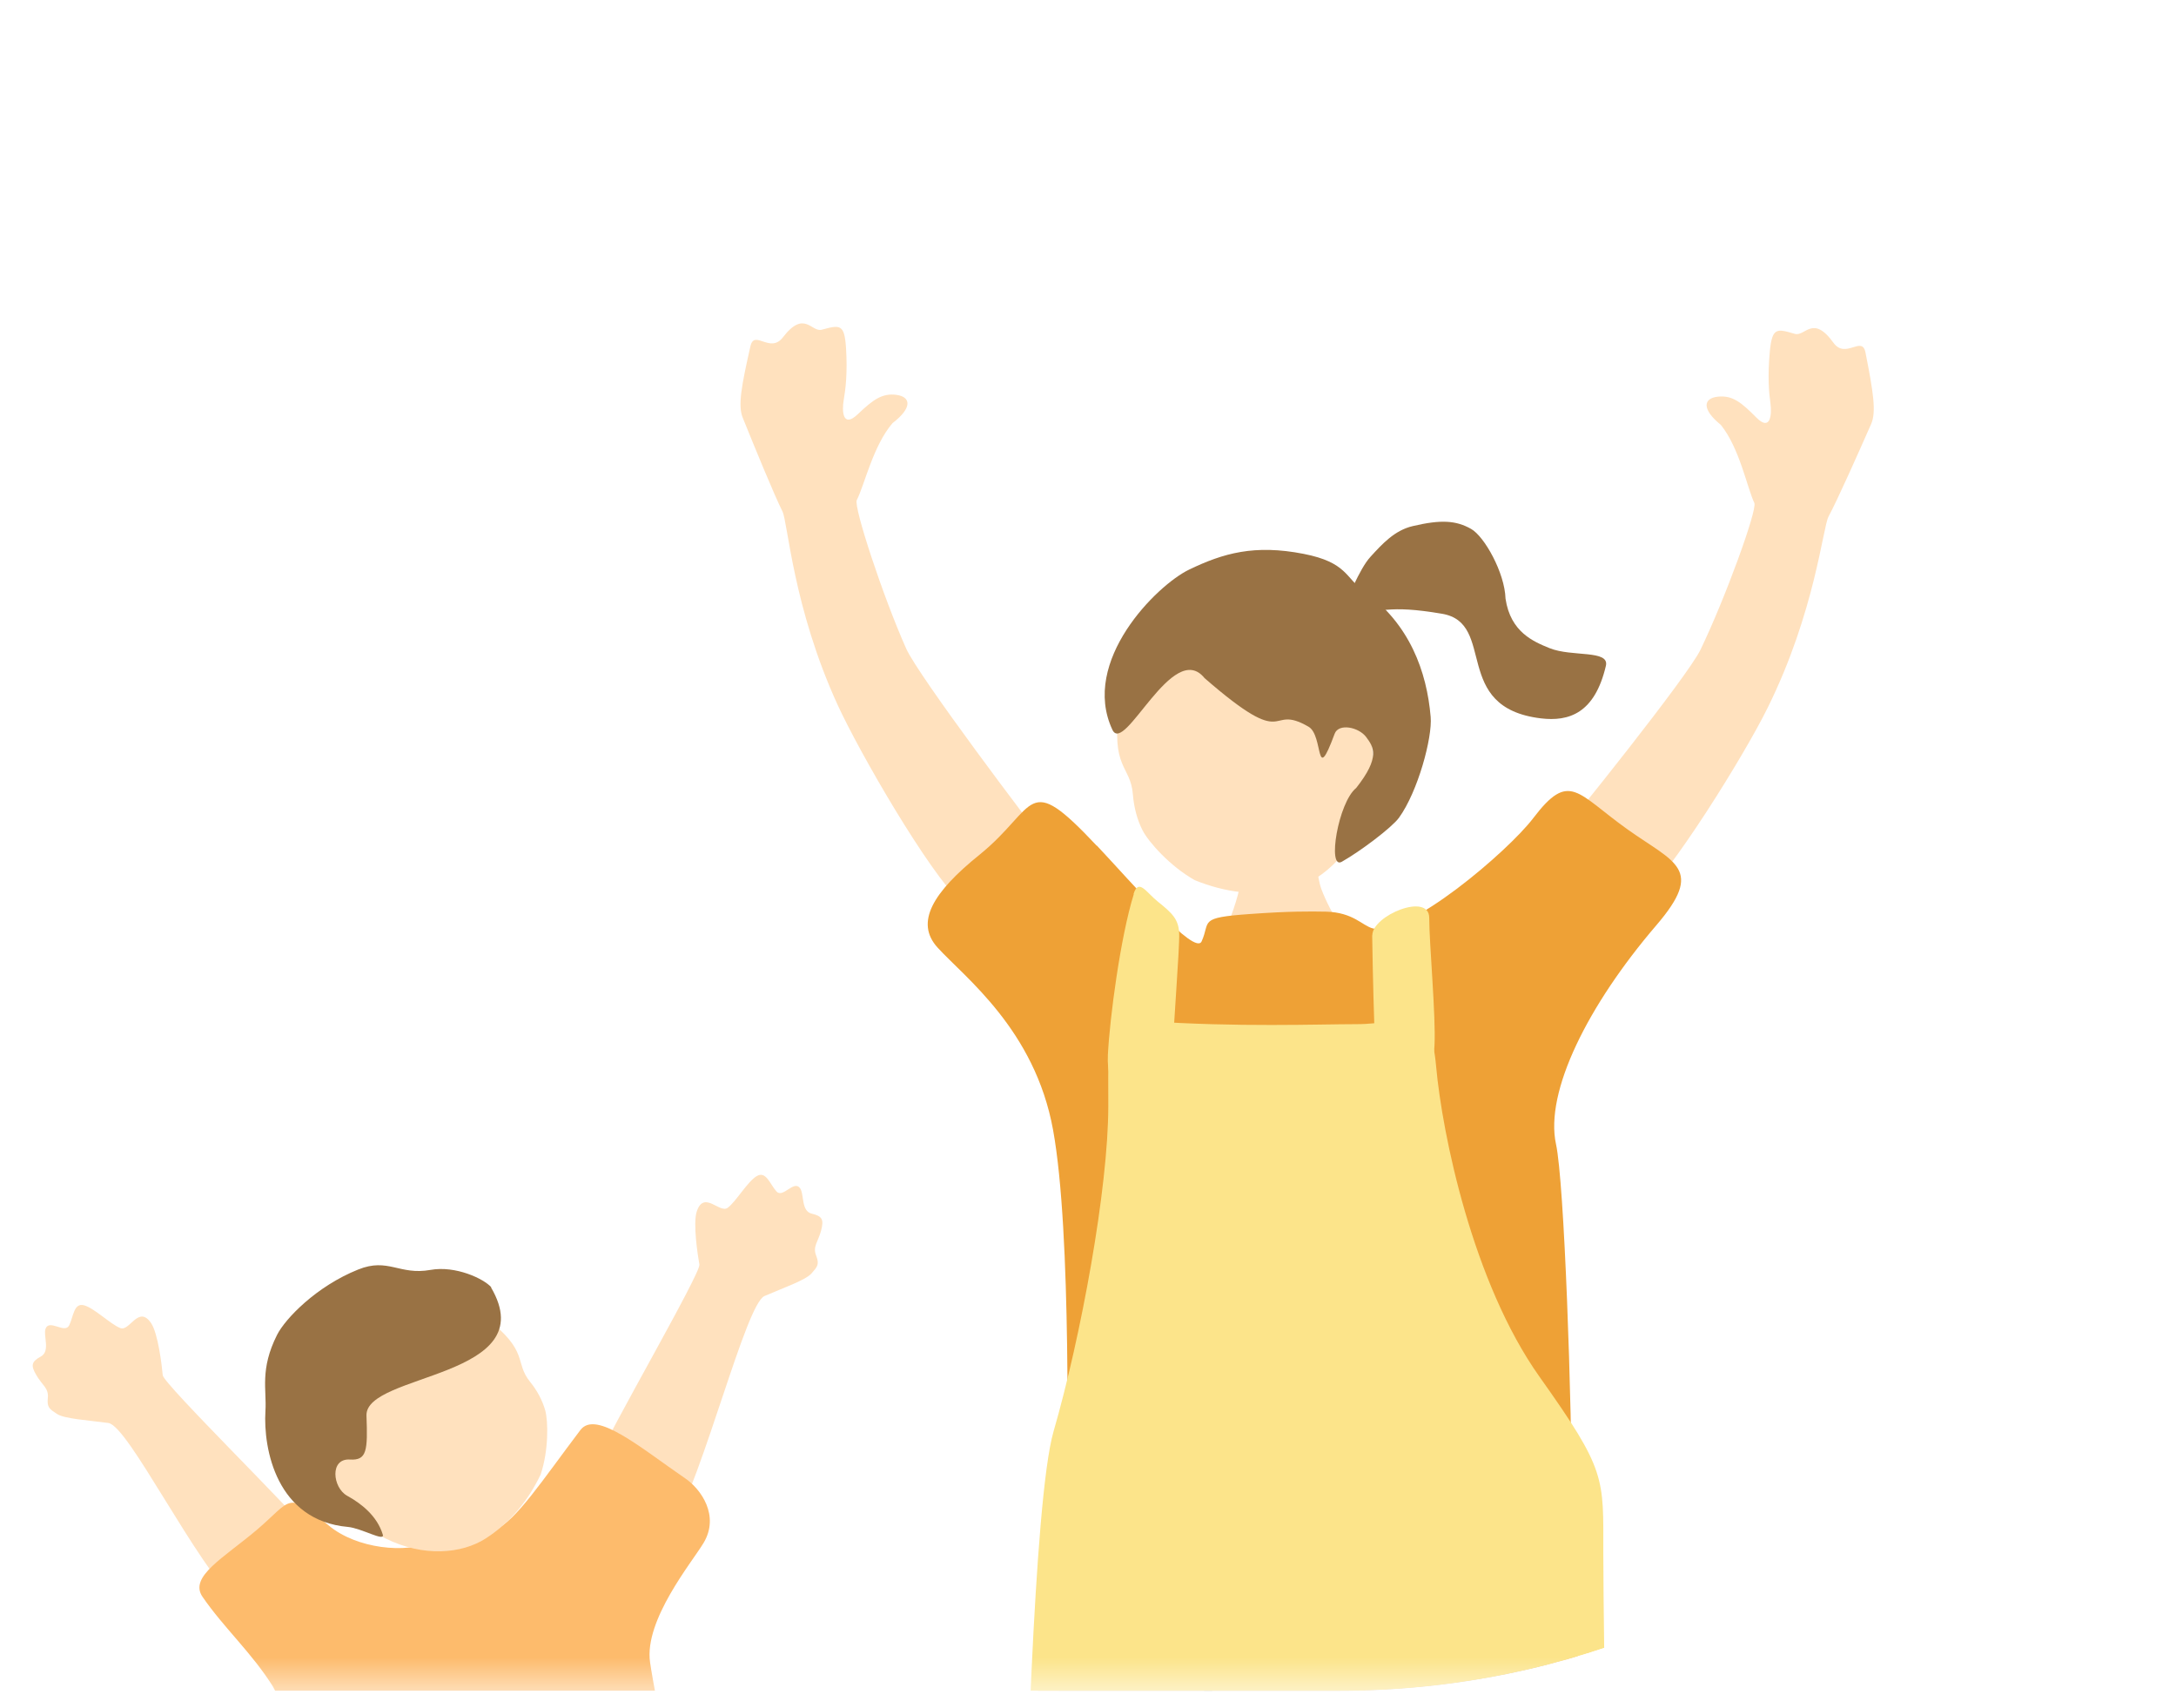
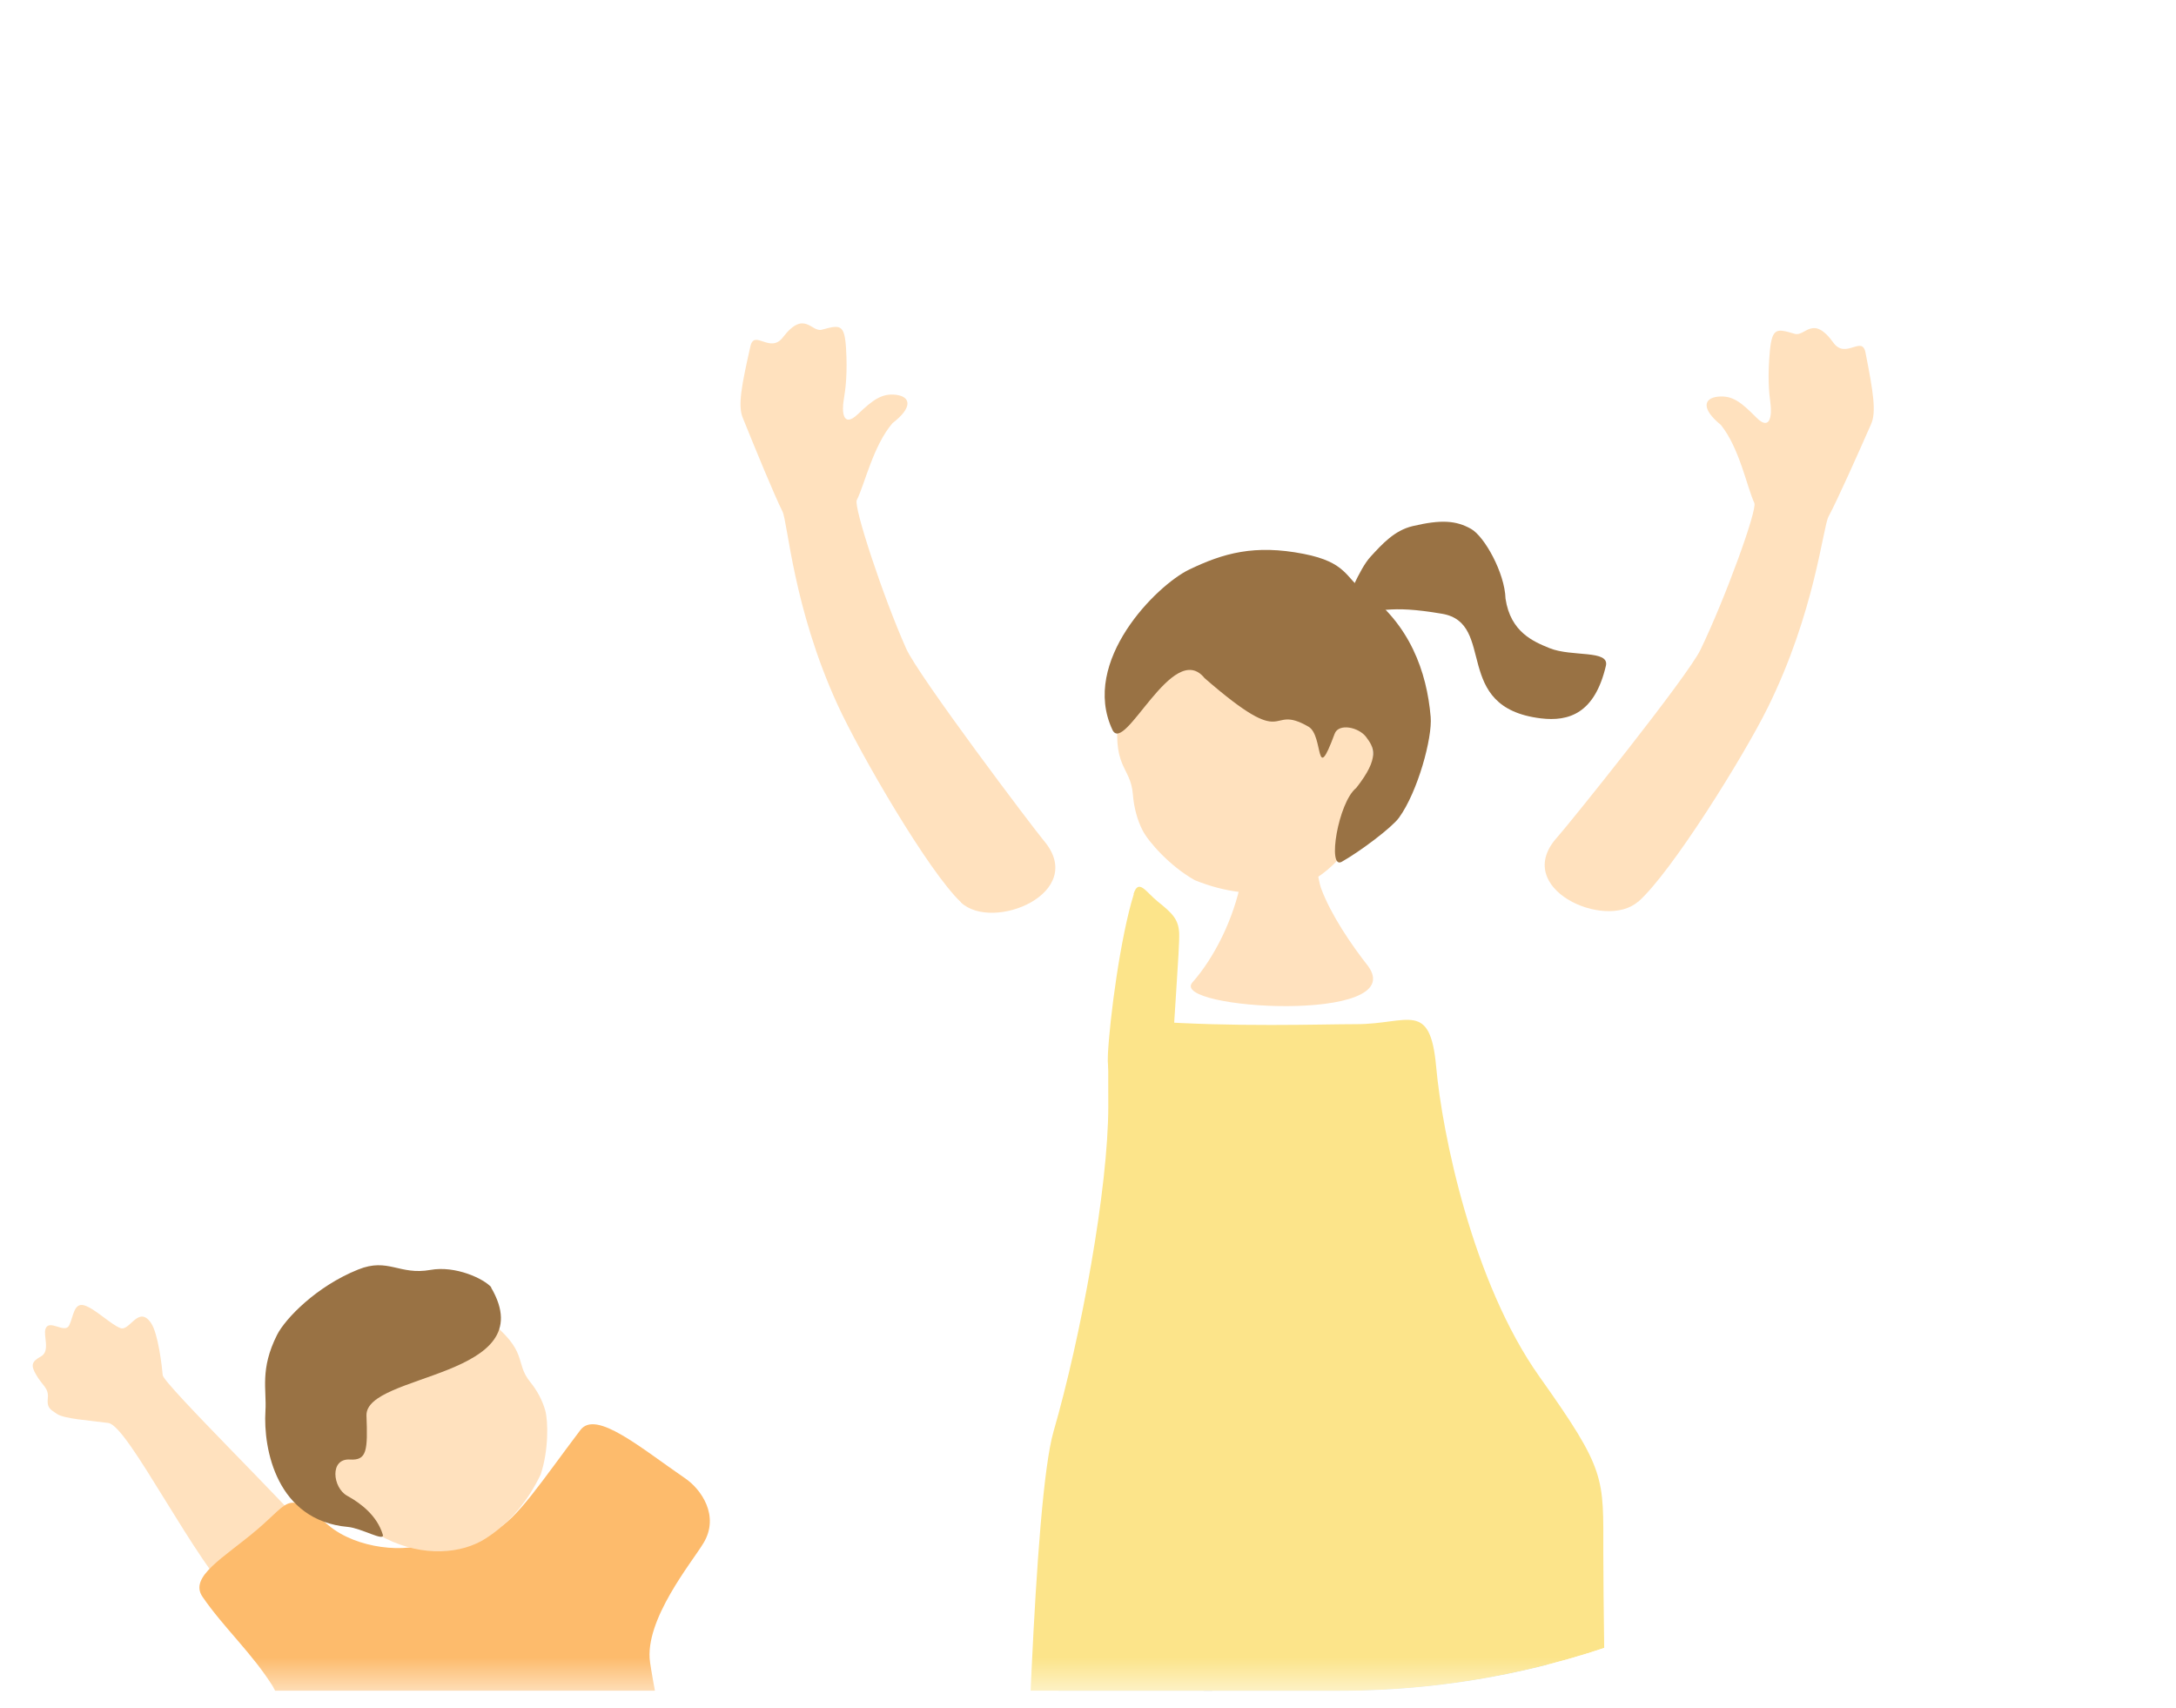
<svg xmlns="http://www.w3.org/2000/svg" width="65" height="51" viewBox="0 0 65 51" fill="none">
  <g clip-path="url(#clip0_11630_3256)">
    <mask id="mask0_11630_3256" style="mask-type:alpha" maskUnits="userSpaceOnUse" x="0" y="0" width="65" height="51">
      <rect y="0.5" width="65" height="50" fill="#D9D9D9" />
    </mask>
    <g mask="url(#mask0_11630_3256)">
-       <path d="M17.924 43.478C18.096 42.916 20.939 38.025 20.892 37.768C20.846 37.511 20.691 36.531 20.816 36.173C21.033 35.545 21.493 36.246 21.735 36.074C21.976 35.902 22.322 35.297 22.601 35.128C22.88 34.958 23 35.366 23.192 35.582C23.384 35.802 23.712 35.232 23.898 35.486C24.026 35.66 23.926 36.172 24.246 36.247C24.566 36.322 24.613 36.424 24.527 36.755C24.438 37.087 24.273 37.225 24.378 37.496C24.483 37.767 24.416 37.833 24.242 38.031C24.068 38.233 23.394 38.465 22.836 38.708C22.277 38.951 21.03 44.017 20.047 45.698C19.722 46.247 17.567 44.64 17.924 43.482L17.924 43.478Z" fill="#FFE1BE" />
      <path d="M9.226 45.776C8.912 45.281 4.883 41.336 4.861 41.073C4.838 40.811 4.725 39.824 4.511 39.513C4.137 38.968 3.875 39.769 3.599 39.666C3.322 39.568 2.828 39.075 2.515 38.986C2.202 38.898 2.196 39.322 2.066 39.584C1.936 39.846 1.472 39.385 1.361 39.684C1.285 39.885 1.511 40.35 1.224 40.512C0.936 40.669 0.913 40.779 1.089 41.076C1.261 41.373 1.459 41.458 1.429 41.749C1.399 42.039 1.479 42.081 1.701 42.229C1.922 42.376 2.631 42.418 3.235 42.499C3.84 42.585 5.797 46.652 7.191 48.006C7.646 48.451 9.88 46.792 9.226 45.771L9.226 45.776Z" fill="#FFE1BE" />
      <path d="M8.159 50.38C7.526 49.367 6.677 48.608 6.049 47.69C5.635 47.088 6.694 46.522 7.677 45.687C8.73 44.789 8.563 44.501 9.81 45.553C10.649 46.262 12.148 46.409 12.905 46.042C13.437 45.784 13.9 46.069 14.776 45.697C15.415 45.424 16.201 44.21 17.338 42.709C17.802 42.099 19.137 43.242 20.466 44.152C20.944 44.478 21.503 45.27 21.016 46.083C20.681 46.645 19.236 48.384 19.418 49.647C19.556 50.624 20.505 55.356 20.851 57.084C21.453 60.075 18.36 59.682 15.133 59.58C12.582 59.502 8.57 60.932 9.056 58.323C9.354 56.728 8.667 51.199 8.155 50.376L8.159 50.38Z" fill="#FDBB6C" />
      <path d="M11.524 45.952C12.65 46.508 13.795 46.41 14.514 45.945C15.237 45.479 15.774 44.827 16.151 44.036C16.392 43.312 16.375 42.45 16.288 42.128C16.206 41.835 16.047 41.529 15.836 41.273C15.352 40.674 15.825 40.381 14.531 39.373C14.137 39.067 12.103 37.81 10.093 38.959C8.327 39.969 9.165 44.782 11.524 45.952Z" fill="#FFE1BE" />
      <path d="M14.676 38.447C14.453 38.191 13.606 37.792 12.857 37.928C11.929 38.094 11.597 37.554 10.7 37.916C9.449 38.417 8.522 39.384 8.277 39.866C7.756 40.902 7.969 41.502 7.929 42.137C7.858 43.288 8.271 45.415 10.392 45.604C10.797 45.641 11.492 46.053 11.436 45.838C11.266 45.273 10.791 44.905 10.368 44.672C9.936 44.431 9.84 43.552 10.454 43.591C10.961 43.623 10.986 43.324 10.947 42.279C10.905 41.004 16.258 41.165 14.668 38.452L14.676 38.447Z" fill="#997244" />
      <path d="M37.088 25.039C37.199 25.039 39.048 25.054 39.19 25.043C39.248 25.28 39.355 26.238 39.466 26.54C39.753 27.313 40.362 28.213 40.863 28.849C42.142 30.583 34.913 30.151 35.618 29.343C36.269 28.608 36.855 27.444 37.077 26.291C37.157 25.866 37.088 25.2 37.088 25.039Z" fill="#FFE1BE" />
      <path d="M40.828 24.213C40.354 25.576 39.37 26.403 38.443 26.587C37.517 26.775 36.59 26.652 35.69 26.288C34.947 25.871 34.304 25.14 34.132 24.803C33.971 24.493 33.871 24.11 33.841 23.731C33.772 22.842 33.171 22.976 33.439 21.104C33.519 20.534 34.185 17.861 36.655 17.225C38.826 16.666 41.824 21.364 40.832 24.217L40.828 24.213Z" fill="#FFE1BE" />
      <path d="M35.982 20.253C35.036 19.077 33.589 22.565 33.229 21.796C32.268 19.747 34.554 17.477 35.519 17.013C36.541 16.52 37.475 16.255 38.942 16.542C40.236 16.795 40.194 17.262 40.73 17.645C42.112 18.629 42.621 20.061 42.736 21.413C42.79 22.033 42.353 23.645 41.79 24.422C41.576 24.717 40.63 25.429 40.079 25.739C39.642 25.984 39.971 23.967 40.511 23.534C41.239 22.611 41.032 22.312 40.81 22.014C40.588 21.715 39.987 21.593 39.868 21.914C39.275 23.511 39.547 21.968 39.087 21.704C37.835 20.98 38.57 22.504 35.982 20.253Z" fill="#997244" />
      <path d="M40.017 18.354C40.262 17.91 40.595 17.002 40.94 16.627C41.284 16.252 41.656 15.838 42.203 15.712C43.05 15.513 43.494 15.544 43.942 15.796C44.34 16.018 44.949 17.106 44.972 17.879C45.121 18.886 45.818 19.166 46.285 19.357C46.951 19.629 48.084 19.399 47.97 19.886C47.636 21.31 46.863 21.555 46.028 21.455C43.34 21.13 44.719 18.61 43.076 18.331C41.434 18.052 41.307 18.285 40.017 18.354Z" fill="#997244" />
      <path d="M28.706 26.948C27.734 26.033 25.685 22.499 25.019 21.048C23.687 18.138 23.534 15.599 23.373 15.274C23.124 14.776 22.549 13.374 22.186 12.475C22.037 12.111 22.151 11.514 22.416 10.342C22.534 9.825 23.001 10.572 23.384 10.078C24.024 9.243 24.234 9.925 24.544 9.848C25.08 9.706 25.226 9.657 25.272 10.396C25.318 11.135 25.26 11.613 25.203 11.946C25.145 12.28 25.172 12.8 25.624 12.371C26.072 11.943 26.348 11.736 26.777 11.793C27.209 11.851 27.263 12.176 26.662 12.636C26.08 13.313 25.827 14.477 25.593 14.937C25.494 15.136 26.375 17.816 27.068 19.37C27.431 20.186 30.854 24.719 31.176 25.102C32.508 26.665 29.656 27.848 28.703 26.952L28.706 26.948Z" fill="#FFE1BE" />
      <path d="M48.935 26.933C49.934 26.049 52.09 22.58 52.798 21.148C54.219 18.28 54.449 15.745 54.621 15.427C54.885 14.937 55.501 13.555 55.892 12.667C56.053 12.307 55.957 11.706 55.724 10.526C55.62 10.006 55.13 10.741 54.766 10.235C54.15 9.382 53.924 10.059 53.614 9.971C53.082 9.818 52.936 9.764 52.867 10.499C52.798 11.239 52.84 11.717 52.886 12.05C52.932 12.387 52.886 12.904 52.454 12.46C52.017 12.02 51.753 11.801 51.316 11.847C50.884 11.893 50.819 12.215 51.404 12.69C51.964 13.386 52.186 14.558 52.404 15.021C52.5 15.22 51.535 17.874 50.796 19.405C50.409 20.209 46.848 24.64 46.515 25.007C45.137 26.531 47.951 27.798 48.931 26.929L48.935 26.933Z" fill="#FFE1BE" />
-       <path d="M45.615 48.986C46.189 49.116 47.518 52.172 47.258 57.444C47.15 59.565 46.515 63.149 46.335 64.099C45.726 67.353 45.738 92.279 45.535 92.337C43.299 92.995 41.453 92.808 40.301 92.865C39.152 92.919 39.286 74.532 39.183 72.342C39.106 70.749 39.202 62.016 38.202 61.909C37.417 61.824 37.414 74.176 37.452 76.233C37.494 78.549 37.563 92.67 36.977 92.85C36.361 93.041 33.053 93.168 32.214 93.087C31.375 93.007 31.536 73.97 31.513 70.068C31.494 66.844 31.046 49.231 31.969 49.354C32.444 49.415 45.619 48.982 45.619 48.982L45.615 48.986Z" fill="#83ADBF" />
-       <path d="M32.762 25.252C33.826 26.381 35.691 28.56 35.894 28.116C36.169 27.511 35.767 27.408 37.356 27.297C38.532 27.212 39.141 27.22 39.604 27.228C40.431 27.247 40.695 27.653 41.013 27.729C42.054 27.978 45.045 25.428 45.799 24.436C46.886 23.008 47.093 23.686 48.625 24.777C50.03 25.776 50.93 25.941 49.475 27.637C47.434 30.019 46.14 32.607 46.48 34.173C46.726 35.295 46.955 41.797 46.955 45.2C46.955 46.77 47.216 50.094 47.258 52.923C47.273 54.118 41.89 54.056 40.864 53.915C40.002 53.796 36.449 53.635 35.27 53.984C34.465 54.221 30.977 54.122 30.924 52.793C30.786 49.209 31.873 47.406 31.873 45.641C31.873 43.833 32.019 36.83 31.456 33.744C30.912 30.75 28.81 29.184 28.006 28.3C27.325 27.549 27.865 26.653 29.255 25.532C31.023 24.103 30.617 22.978 32.762 25.26V25.252Z" fill="#EEA136" />
+       <path d="M45.615 48.986C46.189 49.116 47.518 52.172 47.258 57.444C47.15 59.565 46.515 63.149 46.335 64.099C45.726 67.353 45.738 92.279 45.535 92.337C43.299 92.995 41.453 92.808 40.301 92.865C39.152 92.919 39.286 74.532 39.183 72.342C39.106 70.749 39.202 62.016 38.202 61.909C37.417 61.824 37.414 74.176 37.452 76.233C37.494 78.549 37.563 92.67 36.977 92.85C31.375 93.007 31.536 73.97 31.513 70.068C31.494 66.844 31.046 49.231 31.969 49.354C32.444 49.415 45.619 48.982 45.619 48.982L45.615 48.986Z" fill="#83ADBF" />
      <path d="M36.089 52.663C36.02 52.663 35.966 52.587 35.966 52.495C35.97 51.036 35.916 32.945 35.894 31.436C35.894 31.344 35.947 31.268 36.016 31.268C36.085 31.268 36.139 31.34 36.142 31.432C36.165 32.941 36.219 51.04 36.215 52.499C36.215 52.59 36.162 52.663 36.093 52.663H36.089Z" fill="#282828" />
      <path d="M42.214 38.046L42.291 38.045L42.286 37.7L42.209 37.701L42.214 38.046Z" fill="#282828" />
      <path d="M41.886 32.886C41.886 32.813 41.971 32.752 42.081 32.752H42.277C42.384 32.748 42.472 32.806 42.476 32.879L42.541 37.366C42.541 37.439 42.457 37.5 42.346 37.5H42.15C42.043 37.504 41.955 37.446 41.951 37.374L41.886 32.886Z" fill="#A4CCED" />
      <path d="M42.027 32.59C42.027 32.59 42.073 32.574 42.127 32.57H42.226C42.28 32.57 42.326 32.574 42.326 32.582L42.334 33.126C42.334 33.126 42.288 33.141 42.234 33.145H42.135C42.081 33.145 42.035 33.141 42.035 33.133L42.027 32.59Z" fill="#A4CCED" />
      <path d="M42 37.345C42 37.345 42.069 37.31 42.161 37.31H42.33C42.421 37.31 42.494 37.322 42.49 37.341L42.379 37.912C42.379 37.912 42.341 37.919 42.295 37.923H42.211C42.165 37.923 42.127 37.923 42.127 37.916L42 37.349V37.345Z" fill="#A4CCED" />
      <path d="M41.34 38.058L41.416 38.057L41.411 37.712L41.335 37.713L41.34 38.058Z" fill="#FCE952" />
-       <path d="M41.013 32.898C41.013 32.825 41.097 32.764 41.208 32.764H41.403C41.51 32.76 41.598 32.818 41.602 32.89L41.667 37.378C41.667 37.45 41.583 37.512 41.472 37.512H41.277C41.169 37.516 41.081 37.458 41.078 37.385L41.013 32.898Z" fill="#FCE952" />
      <path d="M41.154 32.603C41.154 32.603 41.2 32.588 41.254 32.584H41.353C41.407 32.584 41.453 32.588 41.453 32.596L41.46 33.139C41.46 33.139 41.414 33.154 41.361 33.158H41.261C41.208 33.158 41.162 33.154 41.162 33.147L41.154 32.603Z" fill="#FCE952" />
      <path d="M41.127 37.359C41.127 37.359 41.196 37.324 41.288 37.324H41.456C41.548 37.324 41.621 37.336 41.617 37.355L41.506 37.925C41.506 37.925 41.468 37.933 41.422 37.937H41.337C41.291 37.937 41.253 37.937 41.253 37.929L41.127 37.362V37.359Z" fill="#FCE952" />
      <path d="M39.878 38.191L42.884 38.148L42.829 34.263L39.824 34.305L39.878 38.191Z" fill="#4AA3D5" />
      <path d="M42.847 35.299C42.908 35.299 42.958 35.249 42.958 35.188L42.95 34.56C42.95 34.499 42.9 34.449 42.839 34.449C42.778 34.449 42.728 34.499 42.728 34.56L42.736 35.188C42.736 35.249 42.785 35.299 42.847 35.299Z" fill="#282828" />
      <path d="M39.715 35.347C39.776 35.347 39.822 35.297 39.826 35.236C39.826 35.167 39.826 35.094 39.826 35.029C39.818 34.524 39.845 34.333 40.136 34.321C40.381 34.309 40.906 34.306 41.411 34.302C41.924 34.298 42.407 34.294 42.617 34.286C42.678 34.286 42.724 34.233 42.724 34.172C42.724 34.11 42.667 34.065 42.609 34.065C42.407 34.072 41.924 34.076 41.415 34.08C40.906 34.084 40.381 34.087 40.132 34.099C39.6 34.122 39.604 34.604 39.611 35.033C39.611 35.098 39.611 35.167 39.611 35.236C39.611 35.297 39.661 35.347 39.723 35.347H39.715Z" fill="#282828" />
      <path d="M34.277 30.496C36.915 30.684 39.427 30.588 40.518 30.588C42.061 30.588 42.72 29.86 42.9 31.859C43.08 33.858 43.987 38.303 45.986 41.117C47.985 43.931 47.893 44.111 47.893 46.382C47.893 48.653 48.065 60.093 48.257 63.084C48.528 67.349 48.8 67.805 46.805 67.805C44.81 67.805 39.726 67.984 35.824 67.805C31.923 67.624 29.832 68.168 30.108 65.806C30.38 63.447 30.471 60.177 30.563 57.091C30.628 54.821 30.87 44.824 31.471 42.752C32.286 39.938 33.106 35.493 33.106 33.038C33.106 30.584 33.014 30.408 34.285 30.496H34.277Z" fill="#FCE48A" />
      <path d="M33.867 26.707C33.469 27.982 33.148 30.413 33.094 31.505C33.044 32.6 33.573 32.416 34.25 32.378C34.928 32.339 35.008 32.401 35.02 31.627C35.032 30.854 35.246 28.269 35.223 27.86C35.2 27.45 35.016 27.274 34.587 26.929C34.235 26.646 34.009 26.221 33.86 26.703L33.867 26.707Z" fill="#FCE48A" />
-       <path d="M40.993 27.934C40.993 27.341 42.693 26.64 42.693 27.414C42.693 28.187 42.896 30.362 42.85 31.227C42.804 32.089 42.582 31.905 41.897 31.863C41.533 31.84 41.096 31.985 41.058 30.795C41.012 29.409 40.989 28.072 40.989 27.934H40.993Z" fill="#FCE48A" />
    </g>
  </g>
  <defs>
    <clipPath id="clip0_11630_3256">
      <path d="M0 0.5H40C53.807 0.5 65 11.693 65 25.5C65 39.307 53.807 50.5 40 50.5H0V0.5Z" fill="white" />
    </clipPath>
  </defs>
</svg>